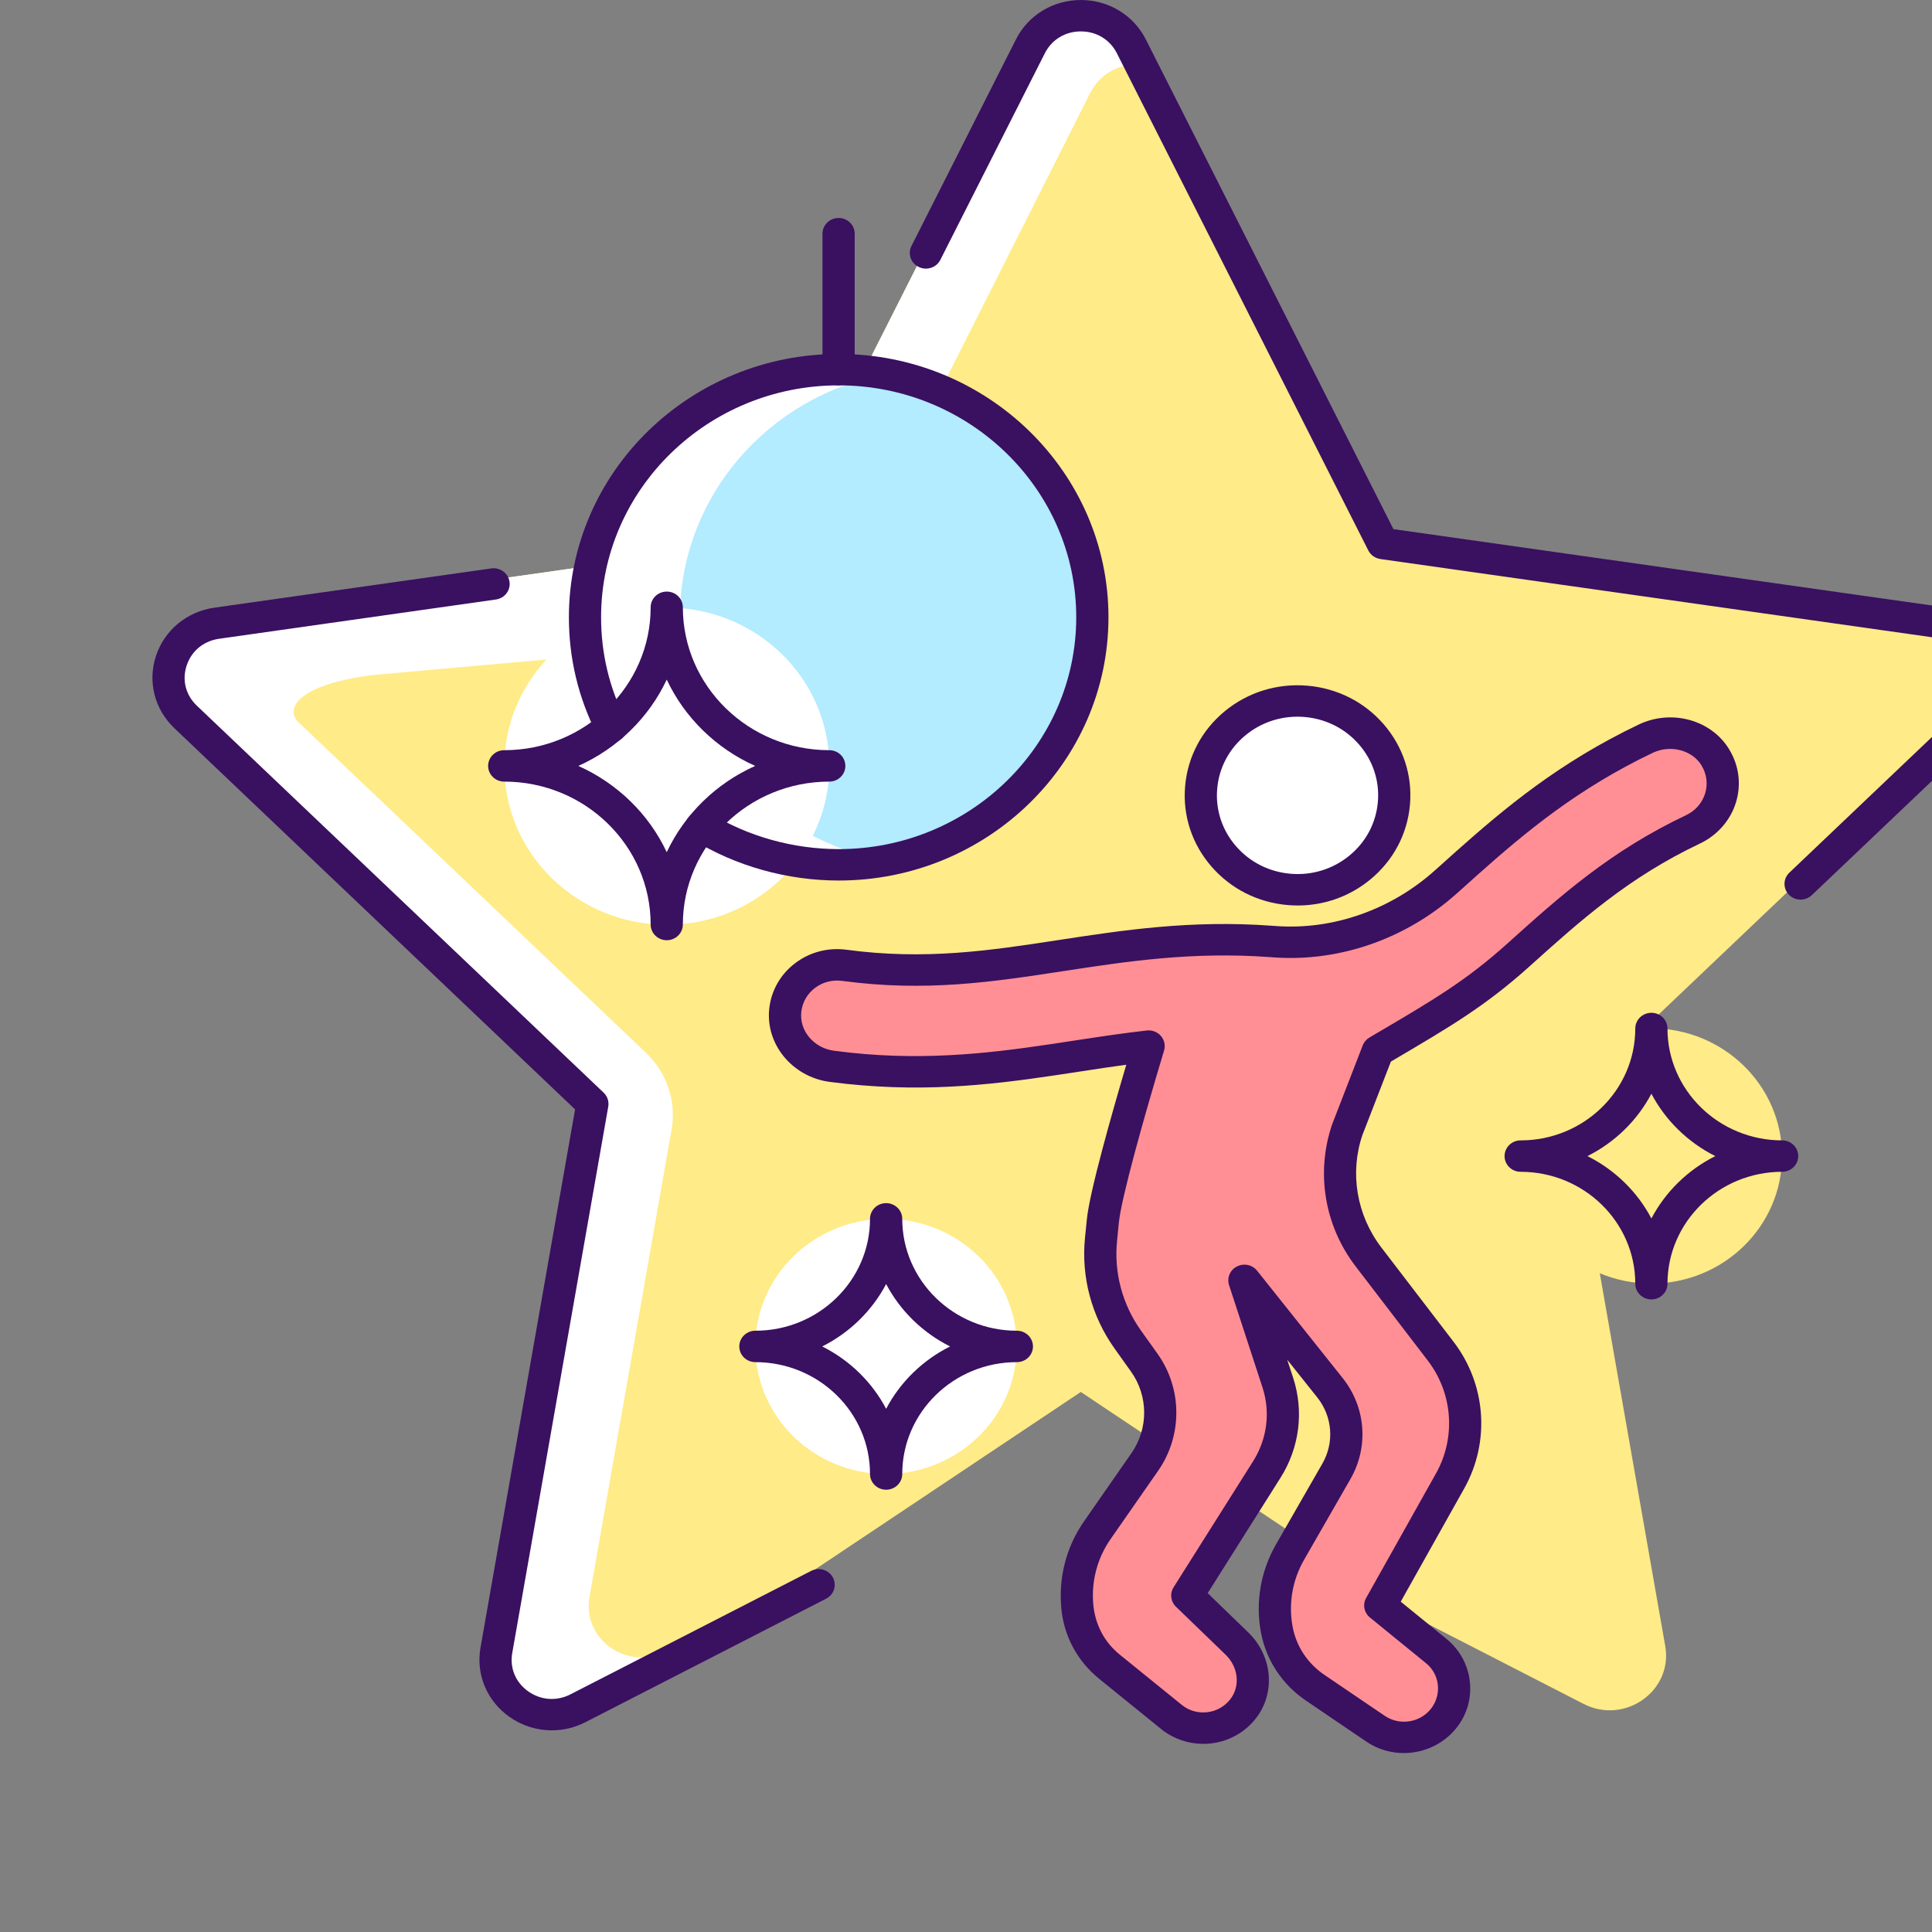
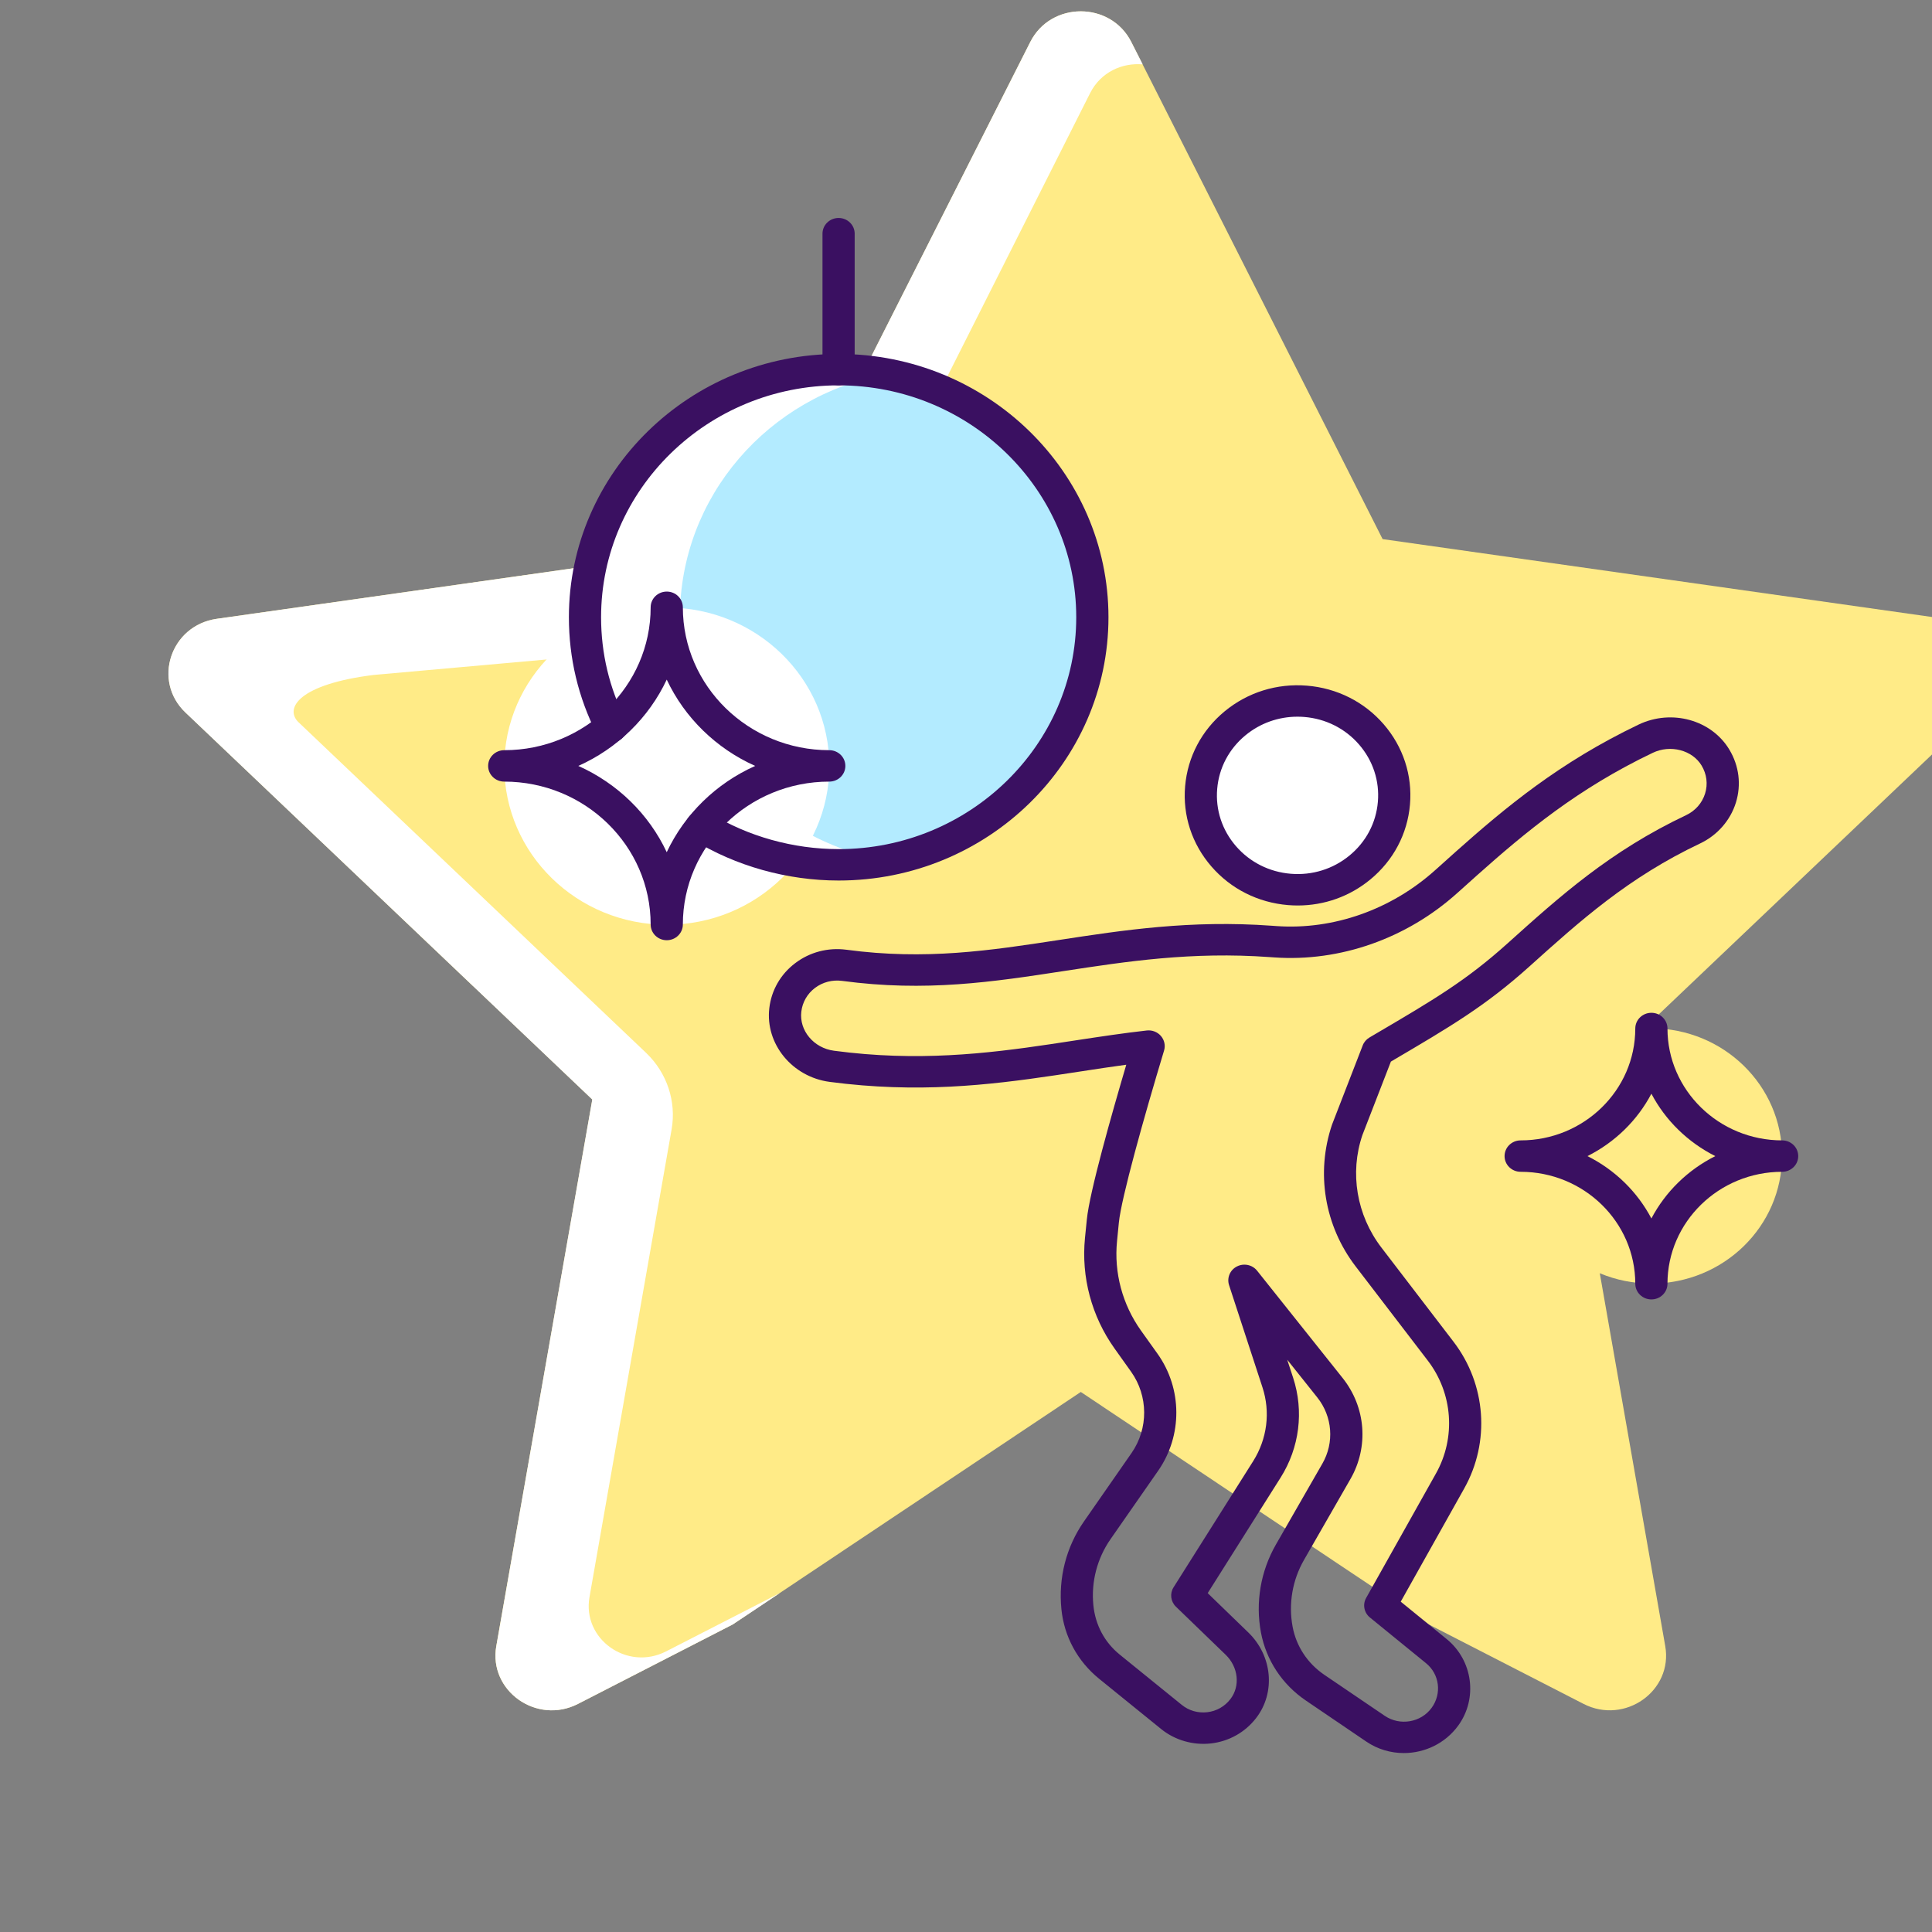
<svg xmlns="http://www.w3.org/2000/svg" width="50" height="50" viewBox="0 0 50 50" fill="none">
  <rect x="0" y="0" width="50" height="50" fill="#808080" stroke="none" />
  <g clip-path="url(#clip0_3185_28984)">
    <path d="M51.141 18.441L43.708 25.511L40.613 28.455L43.096 42.598C43.302 43.758 42.052 44.644 40.983 44.097L36.98 42.042L27.971 36.024L18.96 42.042L14.958 44.097C13.888 44.644 12.638 43.758 12.844 42.598L15.33 28.455L12.241 25.516L12.233 25.511L4.802 18.441C3.936 17.62 4.413 16.186 5.608 16.015L20.158 13.952L26.663 1.086C27.199 0.029 28.741 0.029 29.277 1.086L35.782 13.952L50.332 16.015C51.527 16.186 52.005 17.62 51.141 18.441Z" fill="#FFEB87" />
    <path d="M29.278 1.086L29.572 1.666C29.044 1.62 28.489 1.864 28.214 2.406L21.847 15.042C21.408 15.912 20.539 16.495 19.55 16.584L9.667 17.468C7.737 17.709 7.369 18.325 7.714 18.68L16.722 27.249C17.261 27.764 17.508 28.504 17.381 29.23L15.256 41.332C15.064 42.422 16.233 43.251 17.236 42.739L20.181 41.229L18.961 42.042L14.958 44.097C13.889 44.645 12.639 43.758 12.845 42.598L15.328 28.455L4.8 18.441C3.936 17.62 4.414 16.186 5.609 16.015L20.158 13.952L26.664 1.086C27.197 0.029 28.742 0.029 29.278 1.086Z" fill="white" />
-     <path d="M46.599 23.282C46.544 23.282 46.489 23.271 46.437 23.25C46.386 23.229 46.34 23.198 46.301 23.159C46.14 22.998 46.144 22.741 46.309 22.584L50.851 18.263C51.141 17.987 51.239 17.598 51.114 17.222C50.989 16.846 50.675 16.588 50.275 16.531L35.726 14.468C35.659 14.459 35.596 14.433 35.541 14.395C35.486 14.356 35.442 14.305 35.412 14.246L28.905 1.379C28.726 1.025 28.378 0.813 27.973 0.813C27.568 0.813 27.219 1.025 27.04 1.379L24.336 6.725C24.234 6.927 23.985 7.009 23.778 6.91C23.572 6.811 23.487 6.567 23.589 6.365L26.293 1.019C26.611 0.391 27.254 0 27.973 0C28.691 0 29.335 0.391 29.653 1.019L36.062 13.694L50.395 15.726C51.105 15.827 51.685 16.304 51.907 16.971C52.129 17.637 51.947 18.356 51.433 18.845L46.89 23.166C46.809 23.243 46.704 23.282 46.599 23.282ZM14.28 44.781C13.893 44.781 13.509 44.663 13.181 44.43C12.599 44.018 12.314 43.333 12.435 42.642L14.883 28.711L4.512 18.845C3.998 18.355 3.816 17.637 4.038 16.971C4.26 16.304 4.84 15.827 5.551 15.726L12.714 14.711C12.941 14.678 13.153 14.832 13.186 15.055C13.219 15.277 13.062 15.483 12.834 15.515L5.671 16.531C5.27 16.588 4.956 16.846 4.831 17.222C4.706 17.598 4.804 17.987 5.094 18.263L15.622 28.278C15.67 28.324 15.707 28.381 15.727 28.443C15.748 28.506 15.753 28.573 15.742 28.637L13.257 42.779C13.188 43.169 13.343 43.54 13.67 43.772C13.998 44.004 14.407 44.033 14.765 43.849L20.992 40.655C21.196 40.55 21.448 40.627 21.555 40.825C21.662 41.024 21.583 41.27 21.38 41.374L15.153 44.569C14.877 44.711 14.578 44.781 14.28 44.781Z" fill="#3A1061" />
    <path d="M33.581 23.026C34.964 23.026 36.084 21.933 36.084 20.584C36.084 19.234 34.964 18.141 33.581 18.141C32.199 18.141 31.078 19.234 31.078 20.584C31.078 21.933 32.199 23.026 33.581 23.026Z" fill="white" />
    <path d="M33.585 23.434C33.503 23.434 33.42 23.43 33.337 23.424C32.559 23.36 31.854 23.005 31.351 22.424C30.847 21.843 30.605 21.105 30.671 20.346V20.346C30.736 19.588 31.099 18.9 31.695 18.408C32.291 17.917 33.046 17.681 33.824 17.745C34.601 17.808 35.306 18.163 35.81 18.744C36.313 19.326 36.555 20.063 36.49 20.822C36.425 21.58 36.061 22.269 35.465 22.76C34.934 23.199 34.274 23.434 33.585 23.434ZM33.577 18.548C33.085 18.548 32.613 18.716 32.233 19.029C31.807 19.38 31.547 19.872 31.501 20.414V20.414C31.454 20.956 31.627 21.483 31.987 21.899C32.347 22.314 32.851 22.568 33.406 22.613C33.961 22.659 34.502 22.49 34.927 22.139C35.353 21.788 35.613 21.296 35.659 20.754C35.706 20.212 35.533 19.685 35.173 19.269C34.814 18.854 34.31 18.6 33.754 18.555C33.695 18.55 33.636 18.548 33.577 18.548Z" fill="#3A1061" />
-     <path d="M32.88 24.357L32.977 24.364C32.987 24.365 32.998 24.366 33.008 24.367C34.633 24.48 36.227 23.887 37.425 22.811C37.439 22.798 37.453 22.785 37.468 22.772C38.726 21.64 40.022 20.474 41.865 19.479C42.103 19.35 42.343 19.228 42.587 19.112C43.227 18.806 44.034 19.001 44.394 19.601C44.797 20.272 44.525 21.117 43.82 21.454C41.909 22.359 40.639 23.499 39.296 24.707C38.154 25.735 37.253 26.252 35.654 27.193L34.867 29.225C34.485 30.346 34.689 31.578 35.414 32.523L37.282 34.963C38.03 35.94 38.125 37.252 37.525 38.322L35.719 41.543L37.17 42.726C37.686 43.146 37.785 43.882 37.396 44.417L37.389 44.427C36.979 44.992 36.179 45.129 35.596 44.733L34.032 43.671C33.511 43.317 33.155 42.777 33.041 42.169C32.911 41.482 33.032 40.774 33.382 40.165L34.583 38.074C34.979 37.385 34.913 36.532 34.416 35.908L32.203 33.13L33.066 35.773C33.188 36.146 33.226 36.539 33.177 36.927C33.129 37.315 32.995 37.688 32.785 38.021L30.724 41.286L32.011 42.531C32.474 42.979 32.565 43.702 32.174 44.211C31.721 44.799 30.874 44.882 30.314 44.428L28.711 43.129C28.238 42.746 27.94 42.196 27.881 41.599L27.879 41.573C27.81 40.873 27.991 40.178 28.393 39.6C28.561 39.358 29.41 38.138 29.627 37.826C30.167 37.05 30.16 36.03 29.612 35.261L29.185 34.662C28.646 33.907 28.4 32.989 28.491 32.074L28.539 31.596C28.622 30.758 29.483 27.865 29.724 27.067C29.108 27.137 28.5 27.229 27.878 27.324C26.188 27.583 24.447 27.85 22.347 27.678C22.073 27.656 21.798 27.627 21.525 27.59C20.792 27.494 20.236 26.846 20.321 26.129C20.408 25.393 21.095 24.878 21.846 24.977C23.95 25.26 25.655 25 27.46 24.724C29.113 24.471 30.823 24.209 32.88 24.357Z" fill="#FF8F94" />
    <path d="M36.331 45.369C35.994 45.369 35.656 45.273 35.361 45.073L33.796 44.01C33.182 43.593 32.769 42.967 32.633 42.248C32.487 41.47 32.625 40.662 33.021 39.972L34.222 37.88C34.537 37.333 34.485 36.659 34.09 36.164L33.313 35.189L33.466 35.656C33.749 36.523 33.631 37.465 33.142 38.24L31.255 41.23L32.306 42.248C32.929 42.85 33.017 43.802 32.51 44.461C32.224 44.832 31.808 45.066 31.34 45.12C30.878 45.172 30.408 45.037 30.05 44.747L28.447 43.448C27.886 42.993 27.539 42.352 27.469 41.644C27.388 40.827 27.596 40.032 28.051 39.377L29.285 37.603C29.724 36.971 29.719 36.126 29.272 35.499L28.845 34.9C28.251 34.067 27.979 33.051 28.079 32.04L28.127 31.562C28.198 30.845 28.773 28.825 29.148 27.555C28.77 27.606 28.381 27.665 27.945 27.732C26.234 27.994 24.465 28.265 22.315 28.089C22.033 28.066 21.752 28.036 21.472 27.999C20.501 27.871 19.8 27.014 19.91 26.088C19.965 25.625 20.202 25.212 20.579 24.927C20.957 24.64 21.427 24.517 21.904 24.579C23.956 24.855 25.628 24.599 27.398 24.328C29.075 24.071 30.808 23.806 32.913 23.958L32.913 23.958L33.04 23.967C34.511 24.069 36.007 23.541 37.145 22.517L37.188 22.479C38.462 21.333 39.779 20.148 41.666 19.129C41.91 18.997 42.157 18.872 42.407 18.752C43.261 18.344 44.293 18.629 44.756 19.401C45.008 19.821 45.068 20.308 44.925 20.771C44.783 21.229 44.448 21.613 44.006 21.825C42.143 22.707 40.898 23.827 39.581 25.012C38.444 26.035 37.533 26.57 36.023 27.458L35.996 27.474L35.259 29.375C34.926 30.353 35.108 31.447 35.75 32.286L37.618 34.725C38.462 35.827 38.57 37.317 37.893 38.523L36.251 41.451L37.44 42.419C38.118 42.972 38.249 43.955 37.739 44.658C37.401 45.122 36.869 45.369 36.331 45.369ZM32.205 32.729C32.268 32.729 32.331 32.743 32.388 32.77C32.445 32.797 32.495 32.837 32.534 32.886L34.748 35.664C35.349 36.419 35.428 37.445 34.949 38.278L33.748 40.37C33.446 40.895 33.342 41.509 33.453 42.101C33.548 42.607 33.839 43.048 34.272 43.343L35.837 44.405C36.23 44.672 36.775 44.579 37.051 44.198C37.32 43.828 37.253 43.326 36.906 43.044L35.454 41.861C35.301 41.737 35.26 41.524 35.356 41.354L37.163 38.133C37.683 37.205 37.6 36.059 36.951 35.212L35.083 32.773C34.277 31.721 34.05 30.349 34.474 29.102L35.267 27.055C35.3 26.969 35.362 26.897 35.442 26.85L35.593 26.761C37.107 25.871 37.941 25.381 39.016 24.414C40.38 23.187 41.669 22.028 43.641 21.094C43.878 20.98 44.051 20.782 44.128 20.536C44.203 20.292 44.171 20.035 44.037 19.812C43.797 19.412 43.23 19.264 42.773 19.483C42.536 19.596 42.301 19.715 42.07 19.84C40.27 20.812 38.991 21.963 37.753 23.077L37.71 23.115C36.403 24.29 34.681 24.896 32.981 24.778L32.851 24.769C30.842 24.624 29.158 24.882 27.528 25.131C25.695 25.412 23.963 25.677 21.792 25.385C21.54 25.352 21.29 25.417 21.09 25.569C20.892 25.719 20.767 25.937 20.738 26.182C20.68 26.67 21.059 27.124 21.584 27.193C21.85 27.228 22.117 27.257 22.385 27.279C24.434 27.446 26.154 27.183 27.816 26.928C28.504 26.823 29.077 26.737 29.678 26.669C29.817 26.653 29.955 26.707 30.045 26.811C30.089 26.863 30.12 26.924 30.134 26.99C30.148 27.055 30.146 27.123 30.126 27.188C29.602 28.925 29.019 31.007 28.956 31.641L28.909 32.118C28.827 32.938 29.048 33.761 29.529 34.436L29.956 35.034C30.599 35.935 30.606 37.151 29.975 38.06L28.74 39.834C28.394 40.332 28.236 40.937 28.296 41.54C28.347 42.059 28.589 42.505 28.98 42.822L30.583 44.121C30.768 44.272 31.003 44.339 31.243 44.312C31.483 44.284 31.696 44.164 31.843 43.972C32.102 43.636 32.049 43.143 31.72 42.825L30.433 41.581C30.296 41.448 30.27 41.24 30.372 41.079L32.433 37.813C32.611 37.53 32.725 37.213 32.767 36.883C32.808 36.554 32.776 36.219 32.672 35.903L31.808 33.259C31.747 33.071 31.832 32.867 32.011 32.776C32.071 32.745 32.137 32.729 32.205 32.729Z" fill="#3A1061" />
-     <path d="M22.93 38.147C24.799 38.147 26.314 36.669 26.314 34.845C26.314 33.021 24.799 31.543 22.93 31.543C21.062 31.543 19.547 33.021 19.547 34.845C19.547 36.669 21.062 38.147 22.93 38.147Z" fill="white" />
-     <path d="M22.933 38.554C22.703 38.554 22.516 38.372 22.516 38.148C22.516 36.551 21.186 35.252 19.549 35.252C19.319 35.252 19.133 35.07 19.133 34.846C19.133 34.621 19.319 34.439 19.549 34.439C21.186 34.439 22.516 33.14 22.516 31.543C22.516 31.319 22.703 31.137 22.933 31.137C23.163 31.137 23.35 31.319 23.35 31.543C23.35 33.14 24.681 34.439 26.317 34.439C26.547 34.439 26.733 34.621 26.733 34.846C26.733 35.07 26.547 35.252 26.317 35.252C24.681 35.252 23.35 36.551 23.35 38.148C23.35 38.372 23.163 38.554 22.933 38.554ZM21.279 34.846C21.988 35.201 22.569 35.768 22.933 36.46C23.297 35.768 23.878 35.201 24.588 34.846C23.878 34.49 23.297 33.923 22.933 33.231C22.569 33.923 21.988 34.49 21.279 34.846Z" fill="#3A1061" />
    <path d="M42.735 33.218C44.604 33.218 46.119 31.739 46.119 29.916C46.119 28.092 44.604 26.613 42.735 26.613C40.867 26.613 39.352 28.092 39.352 29.916C39.352 31.739 40.867 33.218 42.735 33.218Z" fill="#FFEB87" />
    <path d="M42.738 33.629C42.508 33.629 42.321 33.447 42.321 33.222C42.321 31.625 40.99 30.326 39.354 30.326C39.124 30.326 38.938 30.144 38.938 29.92C38.938 29.695 39.124 29.513 39.354 29.513C40.99 29.513 42.321 28.214 42.321 26.618C42.321 26.393 42.508 26.211 42.738 26.211C42.968 26.211 43.154 26.393 43.154 26.618C43.154 28.214 44.486 29.513 46.121 29.513C46.352 29.513 46.538 29.695 46.538 29.92C46.538 30.144 46.352 30.326 46.121 30.326C44.486 30.326 43.154 31.625 43.154 33.222C43.154 33.447 42.968 33.629 42.738 33.629ZM41.083 29.92C41.793 30.275 42.374 30.842 42.738 31.534C43.102 30.842 43.683 30.275 44.392 29.92C43.683 29.564 43.102 28.997 42.738 28.305C42.374 28.997 41.793 29.564 41.083 29.92Z" fill="#3A1061" />
    <path d="M15.813 18.814C15.38 17.96 15.137 16.996 15.137 15.978C15.137 12.439 18.076 9.57 21.702 9.57C25.328 9.57 28.267 12.439 28.267 15.978C28.267 19.516 25.328 22.385 21.702 22.385C20.411 22.385 19.171 22.021 18.155 21.393L15.813 18.814Z" fill="#B3EBFF" />
    <path d="M20.613 21.392C21.299 21.815 22.085 22.119 22.924 22.274C22.529 22.347 22.121 22.385 21.704 22.385C20.413 22.385 19.174 22.019 18.157 21.392L15.816 18.814C15.382 17.958 15.141 16.995 15.141 15.976C15.141 12.438 18.079 9.57 21.704 9.57C22.124 9.57 22.535 9.608 22.932 9.684C19.893 10.243 17.596 12.848 17.596 15.976C17.596 16.995 17.838 17.958 18.271 18.814L20.613 21.392Z" fill="white" />
    <path d="M17.257 23.932C19.58 23.932 21.463 22.094 21.463 19.827C21.463 17.56 19.58 15.723 17.257 15.723C14.934 15.723 13.051 17.56 13.051 19.827C13.051 22.094 14.934 23.932 17.257 23.932Z" fill="white" />
    <path d="M17.256 24.333C17.025 24.333 16.839 24.151 16.839 23.926C16.839 21.887 15.139 20.228 13.05 20.228C12.819 20.228 12.633 20.046 12.633 19.822C12.633 19.597 12.819 19.415 13.05 19.415C15.139 19.415 16.839 17.756 16.839 15.717C16.839 15.492 17.025 15.31 17.256 15.31C17.486 15.31 17.672 15.492 17.672 15.717C17.672 17.756 19.372 19.415 21.462 19.415C21.692 19.415 21.878 19.597 21.878 19.822C21.878 20.046 21.692 20.228 21.462 20.228C19.372 20.228 17.672 21.887 17.672 23.926C17.672 24.151 17.485 24.333 17.256 24.333ZM14.967 19.822C15.977 20.273 16.793 21.069 17.255 22.055C17.718 21.069 18.534 20.273 19.544 19.822C18.534 19.37 17.718 18.574 17.255 17.588C16.793 18.574 15.977 19.37 14.967 19.822ZM21.703 9.973C21.473 9.973 21.286 9.791 21.286 9.566V6.047C21.286 5.823 21.473 5.641 21.703 5.641C21.933 5.641 22.119 5.823 22.119 6.047V9.566C22.119 9.791 21.933 9.973 21.703 9.973Z" fill="#3A1061" />
    <path d="M21.705 22.788C20.373 22.788 19.035 22.413 17.935 21.732C17.74 21.612 17.683 21.361 17.806 21.171C17.929 20.982 18.187 20.925 18.381 21.046C19.349 21.645 20.529 21.975 21.705 21.975C25.095 21.975 27.853 19.283 27.853 15.974C27.853 12.665 25.095 9.973 21.705 9.973C18.314 9.973 15.556 12.665 15.556 15.974C15.556 16.908 15.769 17.801 16.189 18.631C16.291 18.832 16.206 19.076 16 19.175C15.794 19.275 15.544 19.192 15.442 18.991C14.965 18.049 14.723 17.034 14.723 15.974C14.723 12.217 17.855 9.16 21.705 9.16C25.555 9.16 28.687 12.217 28.687 15.974C28.687 19.731 25.555 22.788 21.705 22.788Z" fill="#3A1061" />
  </g>
  <defs>
    <clipPath id="clip0_3185_28984">
      <rect width="50" height="50" fill="white" />
    </clipPath>
  </defs>
</svg>